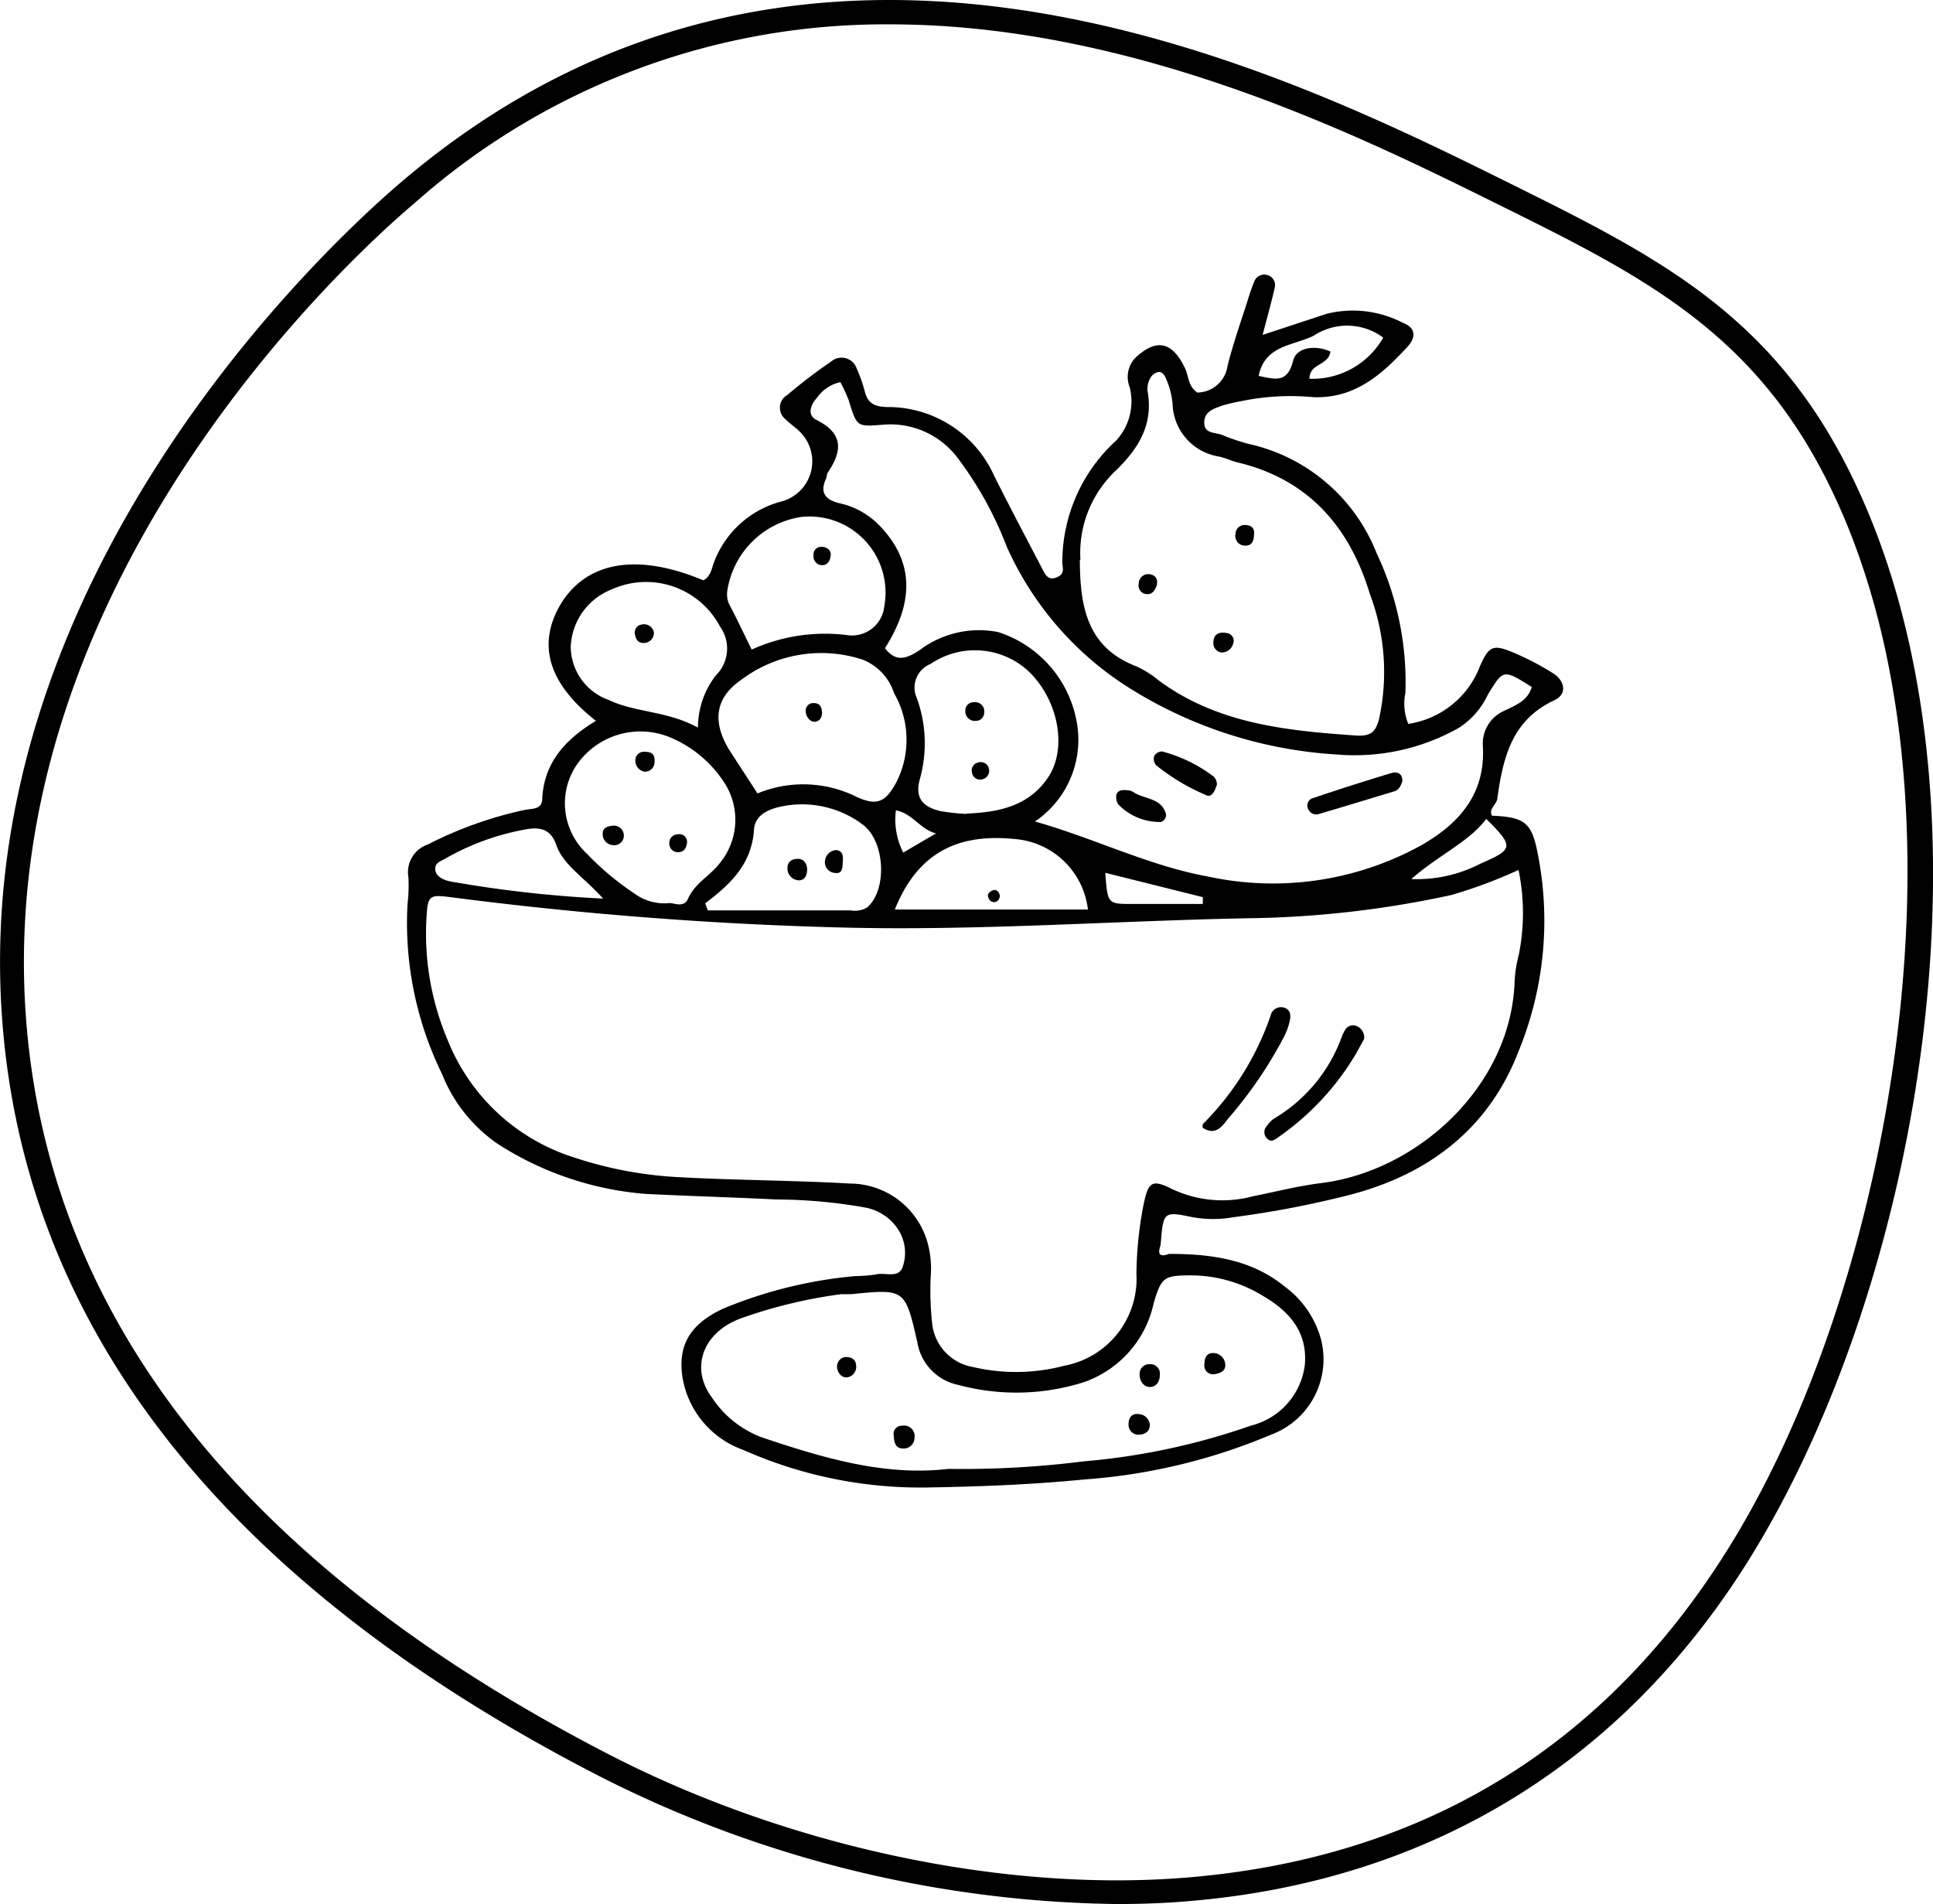
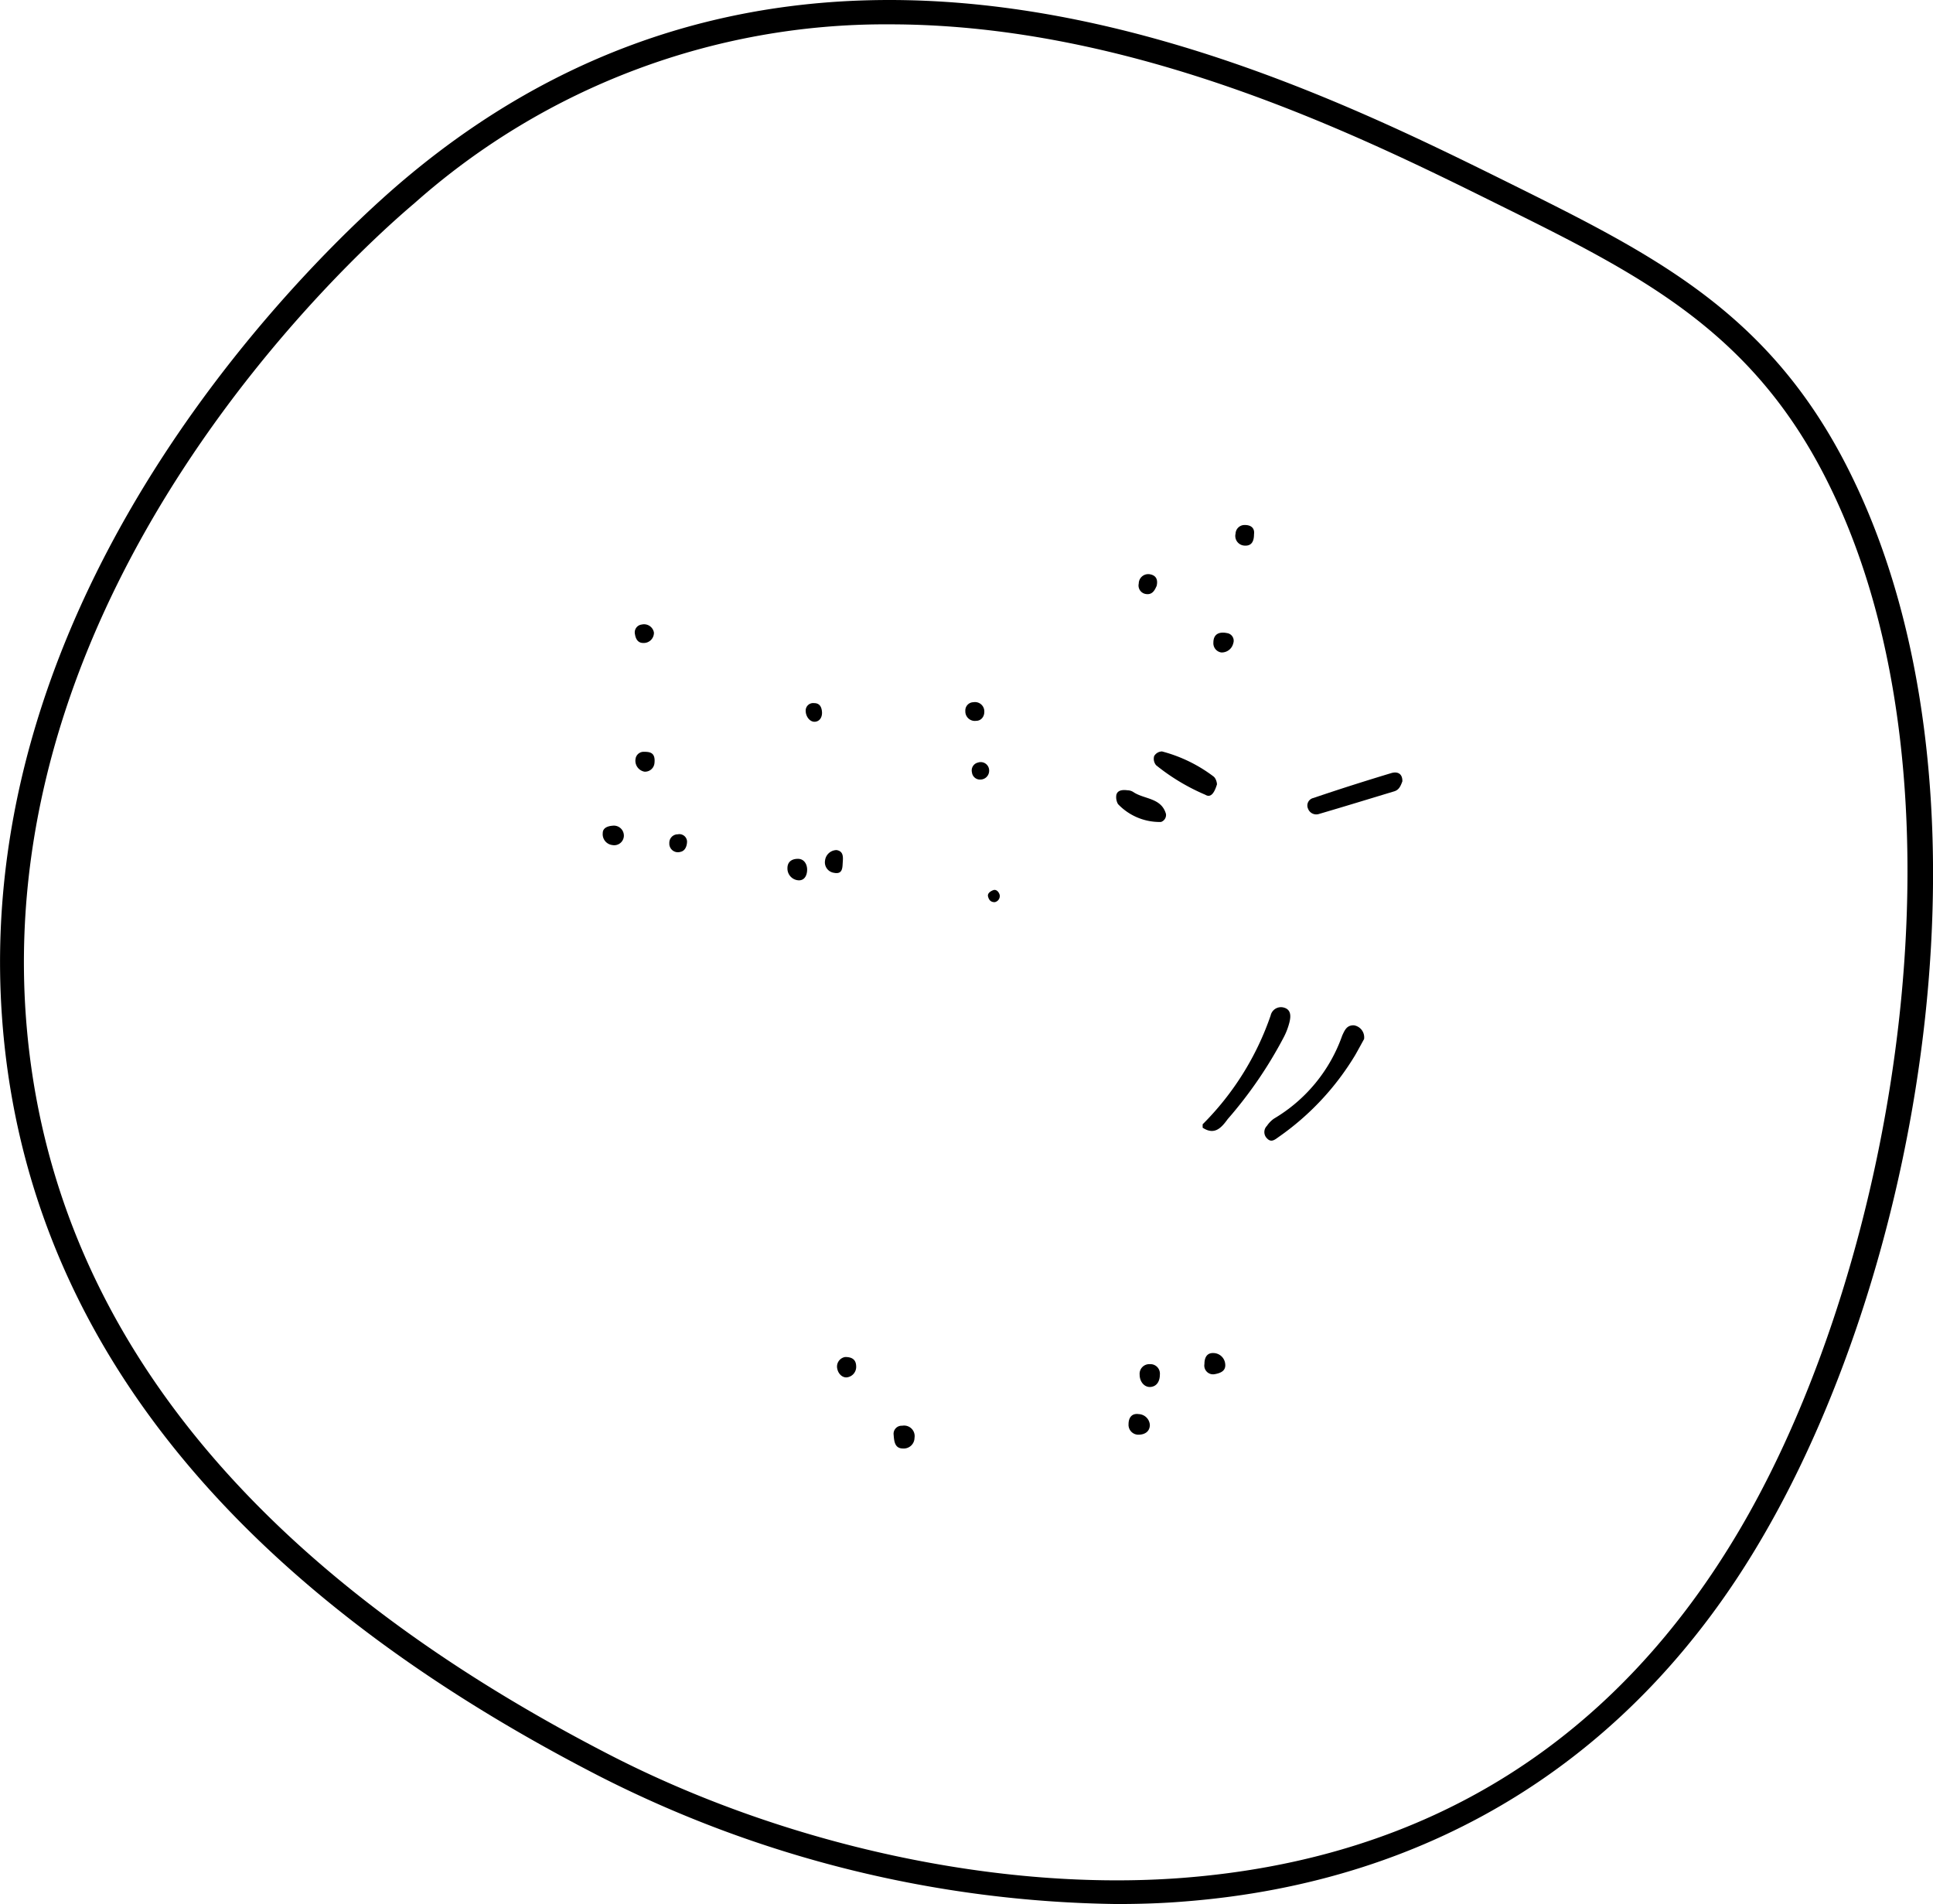
<svg xmlns="http://www.w3.org/2000/svg" viewBox="0 0 108.01 106.37">
  <g id="Calque_2" data-name="Calque 2">
    <g id="Calque_1-2" data-name="Calque 1">
      <path d="M62.4,106.37a65.5,65.5,0,0,1-29-7.19C12.47,88.4,1.27,74.08.1,56.65-1.55,32.07,18.29,13.72,22.28,10.29c22.76-19.53,49.25-6.4,62-.09,8.22,4.08,14.72,7.29,19.16,16.34,8.51,17.3,4.16,43.79-5,59.41-7.12,12.19-18.29,19.2-32.29,20.28C64.94,106.33,63.68,106.37,62.4,106.37ZM49.71,1.36a39.61,39.61,0,0,0-26.56,10h0C19.24,14.66-.17,32.61,1.43,56.56,2.57,73.49,13.53,87.44,34,98c9.9,5.11,21.89,7.69,32.07,6.91,13.75-1.06,24.26-7.66,31.24-19.63,8.75-15,13.12-41.47,4.92-58.14C98,18.49,91.67,15.36,83.67,11.4,76.06,7.63,63.42,1.36,49.71,1.36Z" />
-       <path d="M65.32,70.05c2.34,0,4.6.29,6.5,1.85a5.43,5.43,0,0,1,2,2.95,4.49,4.49,0,0,1-2.8,5.3,32.76,32.76,0,0,1-10.42,2.5c-2.93.29-5.88.4-8.82.45A24.42,24.42,0,0,1,41.53,81a5.2,5.2,0,0,1-3.4-4.09c-.26-1.78.45-2.94,2.25-3.79a25,25,0,0,1,7.41-1.83,8.64,8.64,0,0,0,1.15-.09c.52-.14,1.3.26,1.51-.46a2.39,2.39,0,0,0-.23-2,2.8,2.8,0,0,0-1.82-1.27,28.74,28.74,0,0,0-5-.46c-2.43-.12-4.86-.19-7.3-.31a17.84,17.84,0,0,1-8.28-2.79A8.57,8.57,0,0,1,24.7,60a19.18,19.18,0,0,1-1.93-9.48A8.88,8.88,0,0,0,22.82,49a1.63,1.63,0,0,1,1.08-1.82,22,22,0,0,1,5.4-1.93c.43-.09,1,0,1-.65.11-2.06,1.36-3.34,3-4.33-2.65-2.07-3.29-4.24-2-6.47,1.45-2.44,4.3-2.93,8-1.38.38-.19.46-.6.57-.94A5.53,5.53,0,0,1,43.72,28a2.32,2.32,0,0,0,.9-3.95c-.23-.22-.51-.4-.73-.63A.82.82,0,0,1,44,22.06a29.09,29.09,0,0,1,2.44-1.86.89.89,0,0,1,1.43.39,8.34,8.34,0,0,1,.45,1.27c.16.66.53.86,1.23.88a6.5,6.5,0,0,1,6,3.84c.86,1.72,1.76,3.42,2.65,5.12.17.33.33.76.83.56s.34-.5.33-.82a9.19,9.19,0,0,1,3-6.82,3.22,3.22,0,0,0,.76-3A1.54,1.54,0,0,1,63.43,20c1.18-1.11,2.06-.93,2.78.56.22.45.16,1,.69,1.37a1.73,1.73,0,0,0,1.69-1.48c.31-1.25.74-2.46,1.13-3.68a10.65,10.65,0,0,1,.38-1.08.59.59,0,0,1,.64-.34.58.58,0,0,1,.49.71c-.19.85-.43,1.69-.68,2.65l3.55-1.17a6.05,6.05,0,0,1,4.28.49c.76.29.74.83.25,1.36-1.41,1.52-2.9,2.87-5.22,2.8a13.51,13.51,0,0,0-4,.21,10.14,10.14,0,0,0-1.12.26c-.45.17-1,.31-1,.95s.61.53,1,.69a12.21,12.21,0,0,0,1.44.49,10,10,0,0,1,7.18,6.09,16.89,16.89,0,0,1,1.62,7.82,3,3,0,0,0,.16,1.74,5.08,5.08,0,0,0,4-3.21c.51-1.16.75-1.24,1.86-.78a15.45,15.45,0,0,1,2.21,1.15c.7.44.82,1.18.09,1.52-2.38,1.11-2.86,3.21-3.18,5.45,0,.36-.52.6-.3,1,1.69.07,2.15.35,2.47,1.72a19.21,19.21,0,0,1-1,11.47c-1.66,4.29-5,6.85-9.45,8A55,55,0,0,1,68.92,68a6.47,6.47,0,0,1-2.28,0c-1.64-.34-1.64-.32-1.79,1.56C64.7,70,64.73,70.27,65.32,70.05ZM84.85,48.6A27.11,27.11,0,0,1,81.1,50a56.57,56.57,0,0,1-11.43,1.3c-7.62.15-15.22.72-22.86.51a211.67,211.67,0,0,1-21.64-1.69c-1.18-.15-1.27-.1-1.34,1.16A15.21,15.21,0,0,0,25,58.07a11.25,11.25,0,0,0,7.07,6.59,22.13,22.13,0,0,0,6,1.11c3.14.17,6.28.17,9.42.35a4.52,4.52,0,0,1,4.3,3.17A5.45,5.45,0,0,1,52,71.38a17.23,17.23,0,0,0,.08,2.49,2.76,2.76,0,0,0,2.29,2.5,10.6,10.6,0,0,0,5.13-.08,4.94,4.94,0,0,0,4-5.13,21.24,21.24,0,0,1,.39-3.82c.27-1.32.46-1.49,1.63-.9a6.58,6.58,0,0,0,4.49.39c1.26-.25,2.5-.57,3.77-.73,5.45-.66,10.63-5.43,10.85-11.22a7.17,7.17,0,0,1,.23-1.52A11.77,11.77,0,0,0,84.85,48.6Zm-27-2.7c3.33.94,6.36,2.48,9.71,3.08a17.15,17.15,0,0,0,11.86-1.76C81.55,46,83,44.35,82.86,41.71a2,2,0,0,1,1.19-2c.61-.3,1.32-.55,1.54-1.33-1.59-1-1.59-1-2.46.44a4.44,4.44,0,0,1-1.61,1.84,11.85,11.85,0,0,1-6.83,1.49A24.56,24.56,0,0,1,63,38.37a18,18,0,0,1-6.75-7.84,20.15,20.15,0,0,0-2.78-5,4.7,4.7,0,0,0-4.05-1.81c-1.54.12-1.53.17-2-1.37a10.52,10.52,0,0,0-.46-1,2.12,2.12,0,0,0-1.3.86c-.39.42-.58,1,0,1.27,1.48.75,1.4,1.73.6,2.91-.07.1-.06.25-.11.37-.36.78,0,1.17.74,1.35a4.41,4.41,0,0,1,2.31,1.31c1.83,1.94,1.92,4.16.25,6.79.61.81,1.21.59,1.95.1a5.51,5.51,0,0,1,4.37-1,6.47,6.47,0,0,1,4.46,5.49A5.51,5.51,0,0,1,57.82,45.9ZM53,82.06a53.92,53.92,0,0,0,7.55-.42,37.92,37.92,0,0,0,9.36-2,4,4,0,0,0,3-3.39c.16-1.84-.87-3-2.35-3.86a7.71,7.71,0,0,0-4-1.14c-1.51,0-1.67.09-2.1,1.57a6,6,0,0,1-3.91,4.4,12.48,12.48,0,0,1-7,.15A2.91,2.91,0,0,1,51.26,75c-.68-3-.7-3-3.69-2.7l-.57,0a27.39,27.39,0,0,0-5.6,1.35c-2.12.78-2.85,2.76-1.63,4.41a5.77,5.77,0,0,0,2.8,2.24C46,81.45,49.43,82.48,53,82.06Zm7.34-50.79c0,2.68.44,4.91,3.14,5.95a5.57,5.57,0,0,1,1.3.82c3.32,2.43,7.21,2.79,11.12,3.06.68,0,.95-.18,1.15-.9a12.31,12.31,0,0,0-.5-7c-1.12-3.72-3.41-6.41-7.37-7.36-.38-.09-.73-.27-1.1-.34a3.07,3.07,0,0,1-2.56-2.94,4.46,4.46,0,0,0-.4-1.48c-.09-.18-.23-.34-.42-.29a.68.68,0,0,0-.42.32,1.26,1.26,0,0,0-.16.72c.33,1.84-.45,3.16-1.73,4.42A6.33,6.33,0,0,0,60.37,31.27Zm-18,13.05a6.69,6.69,0,0,1,5.55.21c1.11.5,1.58.29,2.18-.8a5.22,5.22,0,0,0-.11-5,3,3,0,0,0-1.79-1.89A7.44,7.44,0,0,0,41.39,38c-1.44,1-1.59,2.33-.65,3.88C41.23,42.65,41.76,43.44,42.32,44.32Zm-4.9,6.13c.21,0,.79.27,1-.23.38-.88,1.23-1.28,1.78-2a3.81,3.81,0,0,0,.17-4.62,6.68,6.68,0,0,0-2.93-2.4,4.33,4.33,0,0,0-5.27,1.58,3.84,3.84,0,0,0,.61,4.92,15.63,15.63,0,0,0,2.64,2.21A2.83,2.83,0,0,0,37.42,50.45Zm16.58-5c1.85-.07,3.52-.45,4.57-2.06s.55-4.31-1.14-5.91A4.41,4.41,0,0,0,52,37.09,1.42,1.42,0,0,0,51.23,39a7.42,7.42,0,0,1,.17,4.52c-.28,1,.1,1.55,1.14,1.79A11.39,11.39,0,0,0,54,45.47ZM39,40.65a4.77,4.77,0,0,1,1-2.92A2.1,2.1,0,0,0,40.23,35a4.67,4.67,0,0,0-6.08-2.06,3.59,3.59,0,0,0-2.26,3.25A3.19,3.19,0,0,0,34,39.1C35.52,39.82,37.3,39.71,39,40.65ZM42,36.29a9.93,9.93,0,0,1,5.41-.8,1.81,1.81,0,0,0,2-1.61,4.25,4.25,0,0,0-4.64-5A4.92,4.92,0,0,0,40.64,33a1.35,1.35,0,0,0,.18.9C41.21,34.65,41.56,35.39,42,36.29Zm-2.6,14.17.15.4h8a1.31,1.31,0,0,0,.91-.17c1.14-1,1-3.75-.3-4.66a5.65,5.65,0,0,0-4.37-1c-.78.14-1.61.46-1.66,1.33C42,48.29,40.8,49.41,39.41,50.46ZM50,50.81H60.79a4.47,4.47,0,0,0-3.91-3.92C54.1,46.58,51.46,47.17,50,50.81ZM33.7,50.2c-1.1-1.22-2.22-1.87-2.62-3-.34-1-1.07-1-1.84-.84a13.89,13.89,0,0,0-4.31,1.58c-.26.16-.64.24-.61.64s.49.59.83.66A67.31,67.31,0,0,0,33.7,50.2ZM70.33,21c1,.21,1.61.39,1.93-.86.19-.75,1.25-.88,2.08-.5-.11.8-1.17.64-1.17,1.52a4.55,4.55,0,0,0,4.12-2.3,3.39,3.39,0,0,0-3.88-.11C72.29,19.32,70.68,19.26,70.33,21ZM67.21,50.5l0-.38-5.45-1.36c.13,1.74.13,1.74,1.49,1.74Zm15.84-4.75c-1,1.31-2.65,2-4.19,3.36a7.72,7.72,0,0,0,3.86-.86C84.59,47.44,84.6,47.3,83.05,45.75Zm-30.75.81c-.87-.22-1.32-1.12-2.24-1.29a4.07,4.07,0,0,0,.41,2.36Z" />
      <path d="M76.22,58.05c-.13.23-.31.57-.5.9a15,15,0,0,1-4.29,4.58c-.22.16-.41.31-.64.06a.49.49,0,0,1,0-.69,1.56,1.56,0,0,1,.4-.41A8.77,8.77,0,0,0,75,57.85c.14-.3.25-.58.65-.57A.68.68,0,0,1,76.22,58.05Z" />
      <path d="M67.2,63c0-.07,0-.16,0-.19A15.88,15.88,0,0,0,71,56.73a.59.59,0,0,1,.74-.44c.4.11.39.47.32.78a3.77,3.77,0,0,1-.33.88,23.72,23.72,0,0,1-3.13,4.57C68.25,63,67.87,63.44,67.2,63Z" />
      <path d="M78.36,43.65c-.09.24-.18.48-.46.56-1.39.42-2.79.85-4.19,1.26a.49.49,0,0,1-.62-.29.43.43,0,0,1,.3-.6c1.44-.49,2.89-.95,4.35-1.39C78.07,43.09,78.37,43.2,78.36,43.65Z" />
      <path d="M68,43.82c-.12.39-.31.79-.65.58a11.61,11.61,0,0,1-2.75-1.65.56.56,0,0,1-.11-.51.52.52,0,0,1,.44-.26,8.21,8.21,0,0,1,2.88,1.4C67.94,43.48,68,43.71,68,43.82Z" />
      <path d="M63,44.15a.61.61,0,0,1,.33.1c.61.41,1.56.31,1.82,1.22a.41.41,0,0,1-.28.45,3.21,3.21,0,0,1-2.4-1,.78.78,0,0,1-.09-.52C62.42,44.25,62.55,44.09,63,44.15Z" />
      <path d="M50.45,80.92c-.48,0-.49-.45-.52-.81a.45.45,0,0,1,.48-.46.59.59,0,0,1,.69.68A.6.6,0,0,1,50.45,80.92Z" />
      <path d="M67.87,76.77a.49.49,0,0,1-.57-.57c0-.33.12-.64.53-.61a.67.67,0,0,1,.63.6C68.51,76.59,68.2,76.71,67.87,76.77Z" />
      <path d="M63.63,79a.65.65,0,0,1,.62.6c0,.35-.25.54-.61.55a.55.55,0,0,1-.58-.59C63.06,79.24,63.21,78.94,63.63,79Z" />
      <path d="M64.81,76.79c0,.32-.13.64-.49.69s-.64-.28-.64-.68a.54.54,0,0,1,.57-.59A.53.53,0,0,1,64.81,76.79Z" />
      <path d="M47.23,75.81c.36,0,.6.13.61.51a.59.59,0,0,1-.55.63c-.26,0-.45-.23-.5-.46A.54.54,0,0,1,47.23,75.81Z" />
      <path d="M68.24,36.45a.52.52,0,0,1-.44-.55c0-.5.35-.62.77-.53a.43.43,0,0,1,.34.57A.66.66,0,0,1,68.24,36.45Z" />
      <path d="M64.63,32.73c-.1.22-.23.53-.63.45a.48.48,0,0,1-.37-.58.53.53,0,0,1,.66-.51C64.56,32.15,64.72,32.34,64.63,32.73Z" />
      <path d="M70.07,29.85c0,.45-.18.66-.54.63a.54.54,0,0,1-.49-.67.5.5,0,0,1,.49-.48C69.89,29.32,70.12,29.49,70.07,29.85Z" />
      <path d="M45.49,39.28c.32,0,.42.23.44.49s-.1.52-.38.55-.52-.27-.53-.59A.42.42,0,0,1,45.49,39.28Z" />
      <path d="M34.86,46.7a.54.54,0,0,1-.64.51.61.61,0,0,1-.54-.67c0-.29.28-.39.54-.41A.56.56,0,0,1,34.86,46.7Z" />
      <path d="M36.57,42.63a.53.53,0,0,1-.56.48.62.62,0,0,1-.5-.7A.46.46,0,0,1,36,42C36.34,42,36.63,42.06,36.57,42.63Z" />
      <path d="M38.39,47c0,.27-.11.54-.37.59a.48.48,0,0,1-.62-.49.47.47,0,0,1,.47-.49A.43.43,0,0,1,38.39,47Z" />
      <path d="M55,39.77c0,.27-.18.5-.46.5a.53.53,0,0,1-.6-.55.46.46,0,0,1,.45-.49A.52.52,0,0,1,55,39.77Z" />
      <path d="M54.79,43.55a.45.45,0,0,1-.48-.4.45.45,0,0,1,.34-.55.47.47,0,0,1,.62.47A.49.49,0,0,1,54.79,43.55Z" />
      <path d="M36.54,35.34a.57.57,0,0,1-.6.58c-.3,0-.42-.23-.46-.49a.44.44,0,0,1,.38-.54A.56.56,0,0,1,36.54,35.34Z" />
-       <path d="M45.91,30.55c.27,0,.52.16.51.44s-.15.62-.55.58a.49.49,0,0,1-.41-.55A.42.42,0,0,1,45.91,30.55Z" />
      <path d="M45.1,48.58c0,.36-.18.66-.56.59A.66.66,0,0,1,44,48.5c0-.39.29-.53.61-.52S45.1,48.28,45.1,48.58Z" />
      <path d="M46.74,47.49c.4.06.37.4.35.69s0,.68-.49.58a.59.59,0,0,1-.5-.68A.66.66,0,0,1,46.74,47.49Z" />
      <path d="M55.86,50a.35.35,0,0,1-.28.4c-.23,0-.32-.13-.37-.31s.13-.3.29-.36S55.81,49.81,55.86,50Z" />
    </g>
  </g>
</svg>